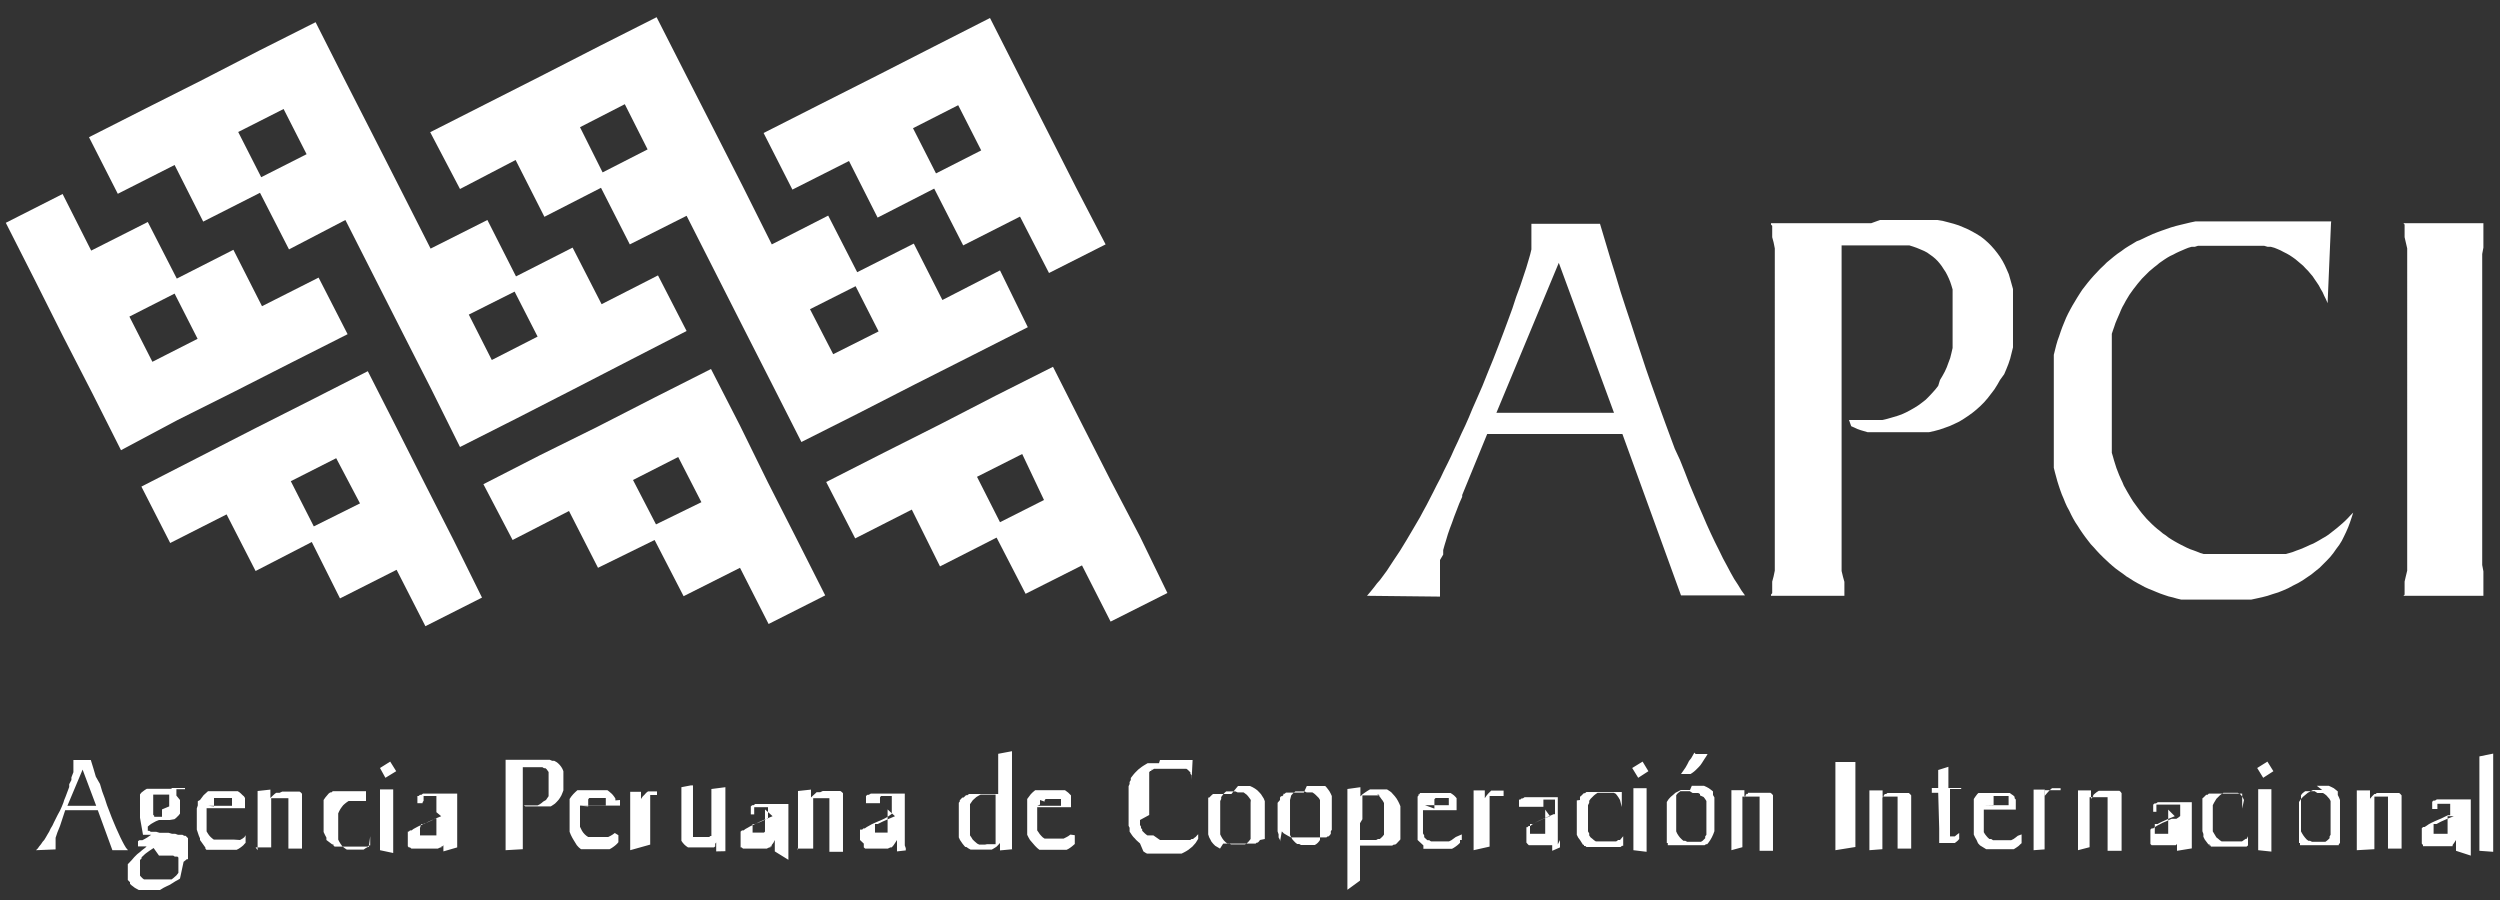
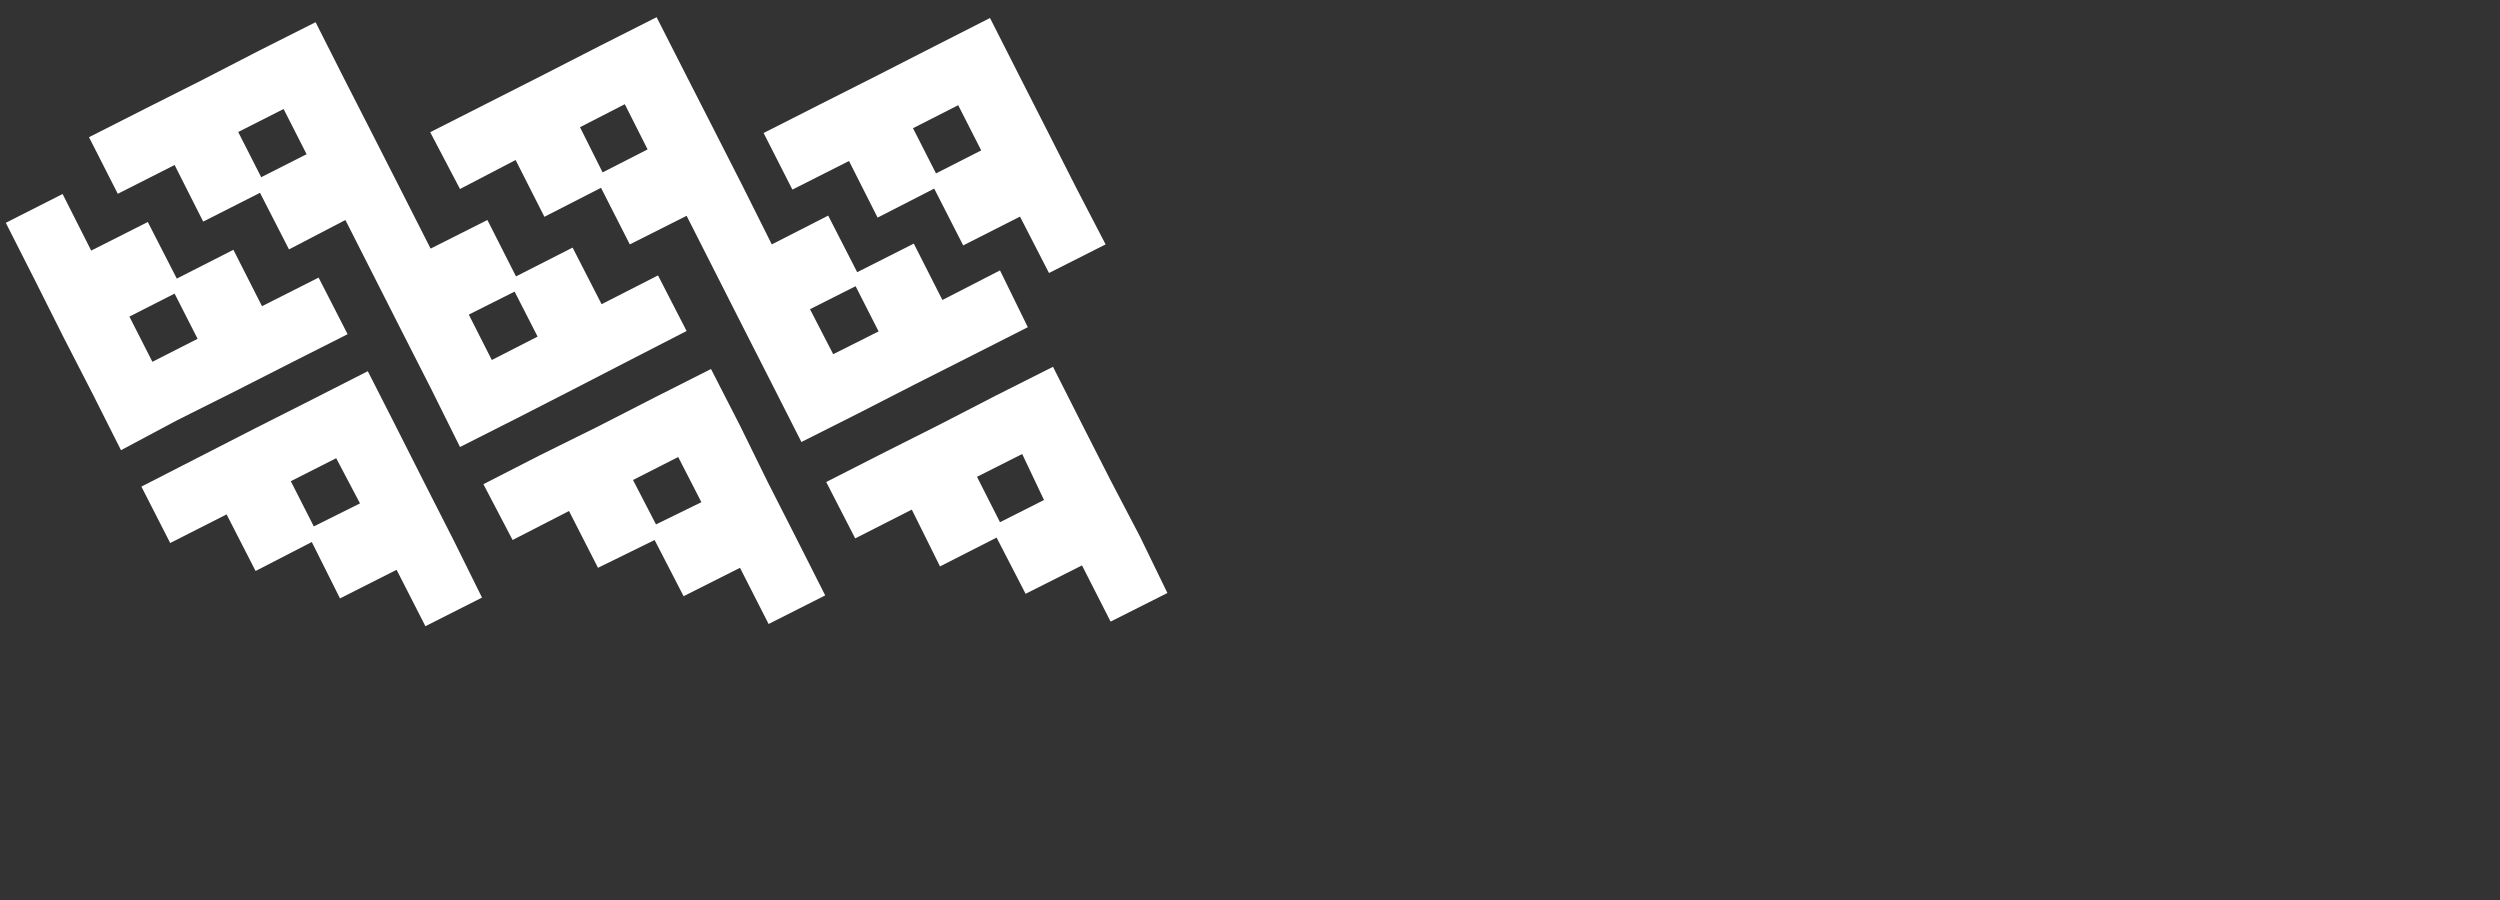
<svg xmlns="http://www.w3.org/2000/svg" id="Capa_1" data-name="Capa 1" viewBox="0 0 125 45">
  <rect x="0" y="0" width="125" height="45" fill="#333333" stroke="none" />
  <defs>
    <style>.cls-1,.cls-2{fill:#fff}.cls-1{fill-rule:evenodd}</style>
  </defs>
-   <path class="cls-1" d="M3.37 40.29h1.44l-.68-1.81zM1.8 42.51l.09-.09.07-.1.09-.11.08-.12.08-.09.08-.13.08-.14.09-.15.07-.15.09-.15.08-.17.09-.18.09-.18.12-.22.09-.2.08-.2.04-.13.07-.17.06-.16.06-.16.06-.16v-.14l.11-.21v-.13l.1-.26V38h.87l.13.42.12.41.21.37.11.37.13.35.11.34.12.31.11.29.12.29.11.26.11.24.1.22.1.2.09.17.09.15.1.12h-.78l-.73-2H3.26L3 41.3l-.13.32-.09.27v.58zm5.88-.11l-.21.14-.18.13-.08.07-.06.06-.07.06v.06L7 43v.78l.06.07.06.06.08.06h1.38l.08-.06.08-.07.07-.06.05-.06.06-.08v-.76l-.05-.05h-.13l-.08-.05h-.71zm.78-2.08v-.59h-.8v1.01l.05.05v.05h.39v-.37zm.14-.92h.65v.06h-.43v.32L9 40v.68l-.06.08-.07.07-.07.07-.08.06-.23.04h-.54l-.15.06-.13.07-.12.07-.09.07-.07.06v.21h.07l.08.05h.27l.17.05h.45l.17.05h.16l.14.05h.22l.09.05h.07l.06.06.06.06v1.05h-.06l-.07.06-.09.07-.18.84-.11.07-.13.07-.14.09-.15.09-.15.07-.14.07-.18.11H6.94l-.11-.06-.09-.05-.09-.07-.08-.06-.07-.07v-.08L6.39 44v-.79l.2-.21.12-.14.15-.15.14-.11.09-.08.09-.07.08-.06.07-.07H6.9v-.26l.07-.05h.15l.13-.07.12-.07.1-.07.09-.06h-.41L7 40.89v-1.17l.07-.09.09-.07.08-.06.1-.06h1.22zm1.81.89h1.19v-.39h-.9v.42zm1.87 1.47v.38l-.06.06-.05.06-.07.06-.08.06-.09.06-.1.05h-1.51l-.05-.06v-.05L10 42v-.08l-.06-.14-.05-.15-.05-.15v-1.06l.05-.15v-.21L10 40l.09-.12.09-.12.11-.1.11-.1h1.49l.09.06.07.06.07.07.08.07.05.08v.51h-1.92v1.16l.06.1.06.09.08.09.08.07.08.06h1L12 42l.11-.06.11-.08zm.6.75v-2.96l.64-.07v.42l.11-.11.11-.1.07-.05h.17l.13-.06h.87l.07.05.05.06v2.74h-.68v-2.52h-.86v2.46h-.78zm5.63-.7v.46h-.06l-.06.06h-1.66l-.06-.06v-.05h-.06l-.29-.22v-.12l-.07-.13-.07-.15V40l.09-.13.11-.13.05-.06.08-.06h.06l.07-.06h1.66v.75-.26h-.87l-.09.06-.09.07-.09.08-.07.09-.07.1-.06.11-.05.11v1.31l.05.1.06.1.07.1.07.07.09.07.09.06h.77H18h.18l.1-.07.11-.06h.05zm.76-2.92L19 38.4l.51-.32.3.48zM19 42.51v-3.04h.66v3.18zm3.06-1.7l-.36.15-.29.13-.12.06-.09.05h-.14l-.06.2v.37h.82v-1.16zm.11 1.76V42v.26l-.05.06h-.05v.05h-.05l-.13.06h-1.32l-.07-.06h-.06l-.05-.06v-.73h.05l.06-.06h.08l.09-.07.11-.06.13-.07.15-.07.15-.07.18-.07.2-.09.16-.09h.07V39.8h-.64v.24l-.05.07v.05h-.26v-.36h.06l.07-.06h.07l.08-.06h1.71v2.69zm3.11-.06v-4.52h2.21l.12.05h.1l.11.06.08.06.09.09.07.09.06.1.05.12v.96l-.05.13-.05.12-.07.12-.07.1-.09.1-.09.09-.1.07-.11.07h-1.27l-.08-.05h.69l.1-.05.1-.07.08-.07.14-.08.06-.09.07-.1V38.6l-.05-.07-.05-.07-.06-.05h-.07l-.08-.05h-.98v4.1zm3.77-2.22h1.24v-.39h-.83l-.05.07v.35zm1.87 1.47v.35l-.05.06-.06.06-.07.06-.08.06-.09.06-.09.05h-1.43l-.11-.09-.1-.11-.16-.26-.07-.12-.07-.14-.06-.15v-1.64l.08-.12.1-.12.1-.1.11-.1h1.5l.08.06.07.06.08.07.06.07.06.08.05.08v.09L31 40v.28h-2v1.06l.05.1.05.1.06.09.08.09.08.07.09.06h1l.12-.06.1-.06.11-.08zm.59.75v-2.92h.54v.36l.08-.12.1-.1.08-.09.09-.07h.45v.18H33h-.49v2.48zm4.3.06v-.52.07l-.05.07v.13l-.06.05h-1.3l-.1-.07-.08-.07-.08-.09-.07-.1v-2.68l.47-.09h.11v2.58h.81l.06-.05h.05v-2.35l.7-.09v3.2zm2.82-1.76l-.36.15-.29.13-.12.06-.09.05h-.14v.43h.57l.05-.05v-1.11zm.11 1.76V42l-.07.14-.09.12v.06h-.06v.05h-.06l-.12.06h-1.19l-.07-.06h-.05v-.79l.07-.06h.08l.09-.07.11-.06.12-.07.14-.07.16-.07.18-.07.2-.09.16-.09h.06v-.57h-.69v.36h-.17v-.4l.07-.06h.07l.08-.06h1.66v2.79zm1.16-.06v-2.96l.65-.07v.39l.12-.11.11-.1.05-.05h.18l.13-.06h.88l.07.05.06.06v2.93h-.68v-2.68h-.81v2.52h-.79zm4.85-1.7l-.35.15-.29.13-.12.06-.1.05h-.14v.43h.63v-1.16zm.1 1.76V42l-.09.14-.08.12-.05.06-.05.05h-.06l-.13.06h-1.13l-.07-.06v-.19L43 42v-.52h.11l.06-.06h.07l.1-.07.11-.06.12-.07.15-.07.16-.07.17-.07.19-.09.16-.09.11-.08.08-.06v-.89h-.54l-.05.07v.29h-.7v-.36l.07-.06h.07l.1-.06h1.7v2.59l.05.14v.11zm4.5-.36h.43v-2.48h-.75l-.11.06-.1.06-.09.08-.09.08-.07.1-.07.1v1.56l.07.1.06.1.08.08.08.07.07.06.1.05h.29zm1.25-4.65v4.9h.05l-.65.06v-.37l-.09.1-.09.09-.11.07-.12.07h-1.06l-.11-.06-.1-.07h-.05l-.05-.05-.09-.11L48 42l-.06-.13v-1.73l.05-.07v-.06l.06-.06.06-.07h.06l.07-.06.06-.06h.07l.08-.06h1.46v-2.01zm1.27 2.73h1.18v-.34h-.77l-.05.07v.06L52 40v.23zm1.87 1.47v.44l-.07.06-.07.06-.08.06-.09.06-.1.05h-1.36l-.11-.09-.11-.11-.25-.29-.07-.12-.07-.14v-1.79l.09-.12.09-.12.1-.1.12-.1h1.49l.08.06.08.06.07.07.07.07v.59h-1.69v1.16l.07.1.06.09.08.09.07.07.09.06h.95l.12-.06.11-.06.11-.08zM59.63 38l-.05 1v-.24l-.06-.07v-.07l-.07-.07-.06-.06-.07-.05H57.7l-.07.05h-.06v.06h-.06l-.05.06v2.14L57 41v.25l.05.08v.07l.06.07v.07l.06.06.06.06.07.06.07.05h.3L58 42h1.51l.07-.05h.07l.07-.06.07-.05.06-.07.06-.06v.23l-.06.1-.07.11-.08.09-.08.09-.1.08-.1.08-.11.07-.11.06-.12.06h-1.73l-.09-.05-.09-.06-.17-.4-.08-.07-.11-.1-.07-.08-.07-.07-.07-.09-.06-.09-.06-.09v-.19l-.05-.1v-1.98l.05-.11v-.1l.06-.1v-.1l.07-.09.07-.09.07-.08.08-.08.08-.08.09-.07.09-.07.09-.06.1-.06.1-.06h.57L58 38h1.59zm2.14 1.57h-.46l-.07.06-.06.06-.06.08-.06.08v.1l-.05.1v1.67l.06.12.06.1.07.09.08.08.08.06h.09l.1.05h.7l.08-.05.07-.06.06-.07.07-.09v-1.82l.01-.13-.07-.1-.06-.08-.07-.08-.08-.06-.08-.06h-.3zm.13-.27h.6l.13.06.12.07.11.08.1.1.09.1.07.11.07.11.05.13v1.89L63 42l-.05.07-.06.06h-.05l-.06.05h-1.62l-.16.25-.12-.07-.12-.07-.1-.1-.09-.11-.04-.08-.07-.13-.05-.15v-1.84h.05l.06-.06.06-.06.07-.06h.92zm3.33.27h-.46l-.08.06-.06.06-.07.08-.06.23v1.75l.06.12.06.1.08.09.08.08.08.06h.1l.09.05h.69l.08-.05.07-.06.06-.07L66 42v-2l-.06-.1-.08-.08-.08-.08-.07-.06-.09-.06h-.29zm.11-.27h.92l.05.05.08.1.08.11.06.11.06.13v1.69l-.05.07v.13l-.05.07-.06.06h-.05l-.06.05h-1.77l-.12-.06-.12-.07-.12-.07-.1-.1-.09.51V42l-.07-.13v-.15l-.05-.15v-1.43L64 40v-.12l.05-.07h.06l.06-.06v-.06h.06l.07-.06h.89zM68 41.16V42h.81l.09-.05h.09l.08-.07.07-.07.06-.08v-1.58l-.06-.11-.07-.09-.07-.1-.07-.08-.08-.07.15.07h-.88v1.19zm-.63 3.33v-5.04l.65-.09v.46l.11-.11.13-.09.12-.08.12-.07h.85l.11.07.1.07.09.1.09.1.09.12.07.12.06.12.06.14v1.66l-.06.07-.06.06-.06.07-.08.06h-.07l-.08.05H68v1.75zm3.88-4.23h1.19v-.36h-.66l-.06.06v.47zm1.84 1.46V42H73v.14l-.06.06-.08.07-.08.06-.09.06-.09.05h-1.43v-.17l-.29-.27v-2.17l.05-.06v-.06h.06v-.06h1.54l.09.06.08.06.07.07.06.07v.6h-1.68v1.16l.06.1v.09l.08.08.08.07h.09l.09.06h.9l.12-.06.11-.08.11-.08zm.59.79v-2.99h.56v.39l.08-.12.08-.1.09-.09.07-.07h.62v.27h-.7v2.53zm3.82-1.7l-.37.15-.28.13-.12.06-.09.05h-.14v.49h.76v-1.21zm.11 1.73V42v.26h-1.17l-.06-.06-.06-.07v-.77h.05l.06-.06h.08l.09-.07.11-.07.13-.07.14-.07.16-.07.18-.08.2-.09.16-.07h.07v-.73h-.58v.36h-1.22v-.36h.06l.07-.06h.06l.09-.06h1.66v2.36L78 42v.37zm3.55-.73v.48h-.06l-.07.06h-1.71l-.05-.05h-.07v-.06h-.05L79 42l-.09-.12-.07-.14v-1.72L79 40v-.16l.07-.06.06-.06.06-.06h.06l.07-.06h1.77v.75L81 40l-.07-.12-.07-.1-.07-.09-.1-.05h-.81l-.09.06-.09.07-.08.08-.09.09-.07.1v.1l-.06.12v1.31l.06.1v.1l.07.1.09.07.08.07.09.06h1.02l.1-.07H81zm.75-2.92l-.3-.49.52-.32.29.48zm-.24 3.62v-3.1h.66v3.18zm2.82-2.95h-.47l-.08.06-.07.06-.06.08v1.81l.05.11.07.11.07.09.09.09.08.07h.09l.1.05h.69l.08-.05.06-.06.07-.07v-.09l.06-.08v-1.25.01-.45l-.07-.11-.07-.09-.18-.08v-.07l-.09-.05h-.28zm.1-.27h.61l.13.06.11.06.11.08.1.08v.18l.07.12v1.69l-.06.16-.07.15-.08.14-.1.14-.05.06h-.06l-.07.05h-1.84v-.11h-.05V40.1l.09-.14.11-.12.12-.1.11-.1.14-.07.13-.07h.46zm.19-1.59h.6l-.07.12-.08.12-.07.11-.07.11-.07.1-.08.09-.08.08-.08.08-.08.07-.08.06-.09.06h-.48l.12-.17.11-.16.09-.16.08-.16.11-.14.08-.14.08-.14zm1.79 4.81v-3h.65v.42-.06l.06-.07v-.05l.06-.06h.06v-.05h1.12l.07.05.06.07v2.78h-.67v-2.71h-.86v2.53zm5.2 0V38.1h1v4.25zm1.7 0v-2.99h.66v.42-.06l.06-.07v-.05l.06-.06h.06l.06-.05h1.07l.06.05.06.07v2.66h-.68v-2.6h-.76v2.63zm3.44-2.87h-.32v-.24h.32v-.9l.51-.16v1.06h.64v.05h-.56v2.37h.24l.11-.09.11-.08v.3l-.07.08-.07.06-.08.06h-.78v-.73zm2.3.62h1.22v-.46h-.75v.45zm1.87 1.46v.44l-.07.06-.07.07-.08.06-.09.06-.08.05h-1.38l-.31-.19-.1-.11-.07-.16-.08-.14-.06-.13v-1.78l.08-.12.09-.12.06-.06h1.57l.08.06.09.06.07.07v.07l.06.07v.5h-1.6v1.13l.06.1.07.09.07.08.08.07h.09l.09.06h.91l.12-.06.11-.08.1-.08zm.6.79v-3.03h.56v.31l.1-.12.09-.1.09-.09.08-.07h.43v.1h-.8v2.96zm2.22 0v-2.99h.65v.42l.06-.06.05-.07v-.05l.06-.06.11-.09.11-.07h1.03l.06.05.05.07v2.88h-.7v-2.68h-.9v2.5zm4.84-1.7l-.36.15-.29.13-.12.06-.09.05h-.14v.49h.67v-1.21zm.11 1.73V42v.2l-.06.06h-1.21l-.06-.06v-.25.05-.52l.06-.06h.08l.09-.07.11-.07.14-.07.13-.07.17-.07.17-.08.11-.05h.24l.12-.08.07-.06v-.57h-1.19v.36h-.16v-.36l.07-.06h.07l.09-.06h1.7v2.26V42v.42zm3.55-.73v.46l-.07.06h-1.79v-.05h-.06v-.06h-.06l-.09-.12-.09-.12-.07-.14v-.14l-.05-.14v-1.64l.07-.06.06-.06.06-.06h.07l.06-.06h1.67v.75l.09-.43-.06-.12-.07-.1-.08-.09-.1-.05h-.72l-.09.06-.09.07-.08.08-.09.09-.06.1-.06.1-.06.12v1.31l.06.1.06.1.06.1.09.07.08.07.09.06h1.02l.1-.07.09-.06h.05zm.76-2.92l-.3-.49.51-.32.3.48zm-.25 3.62v-3.05h.66v3.12zm2.82-2.95h-.47l-.08.06-.07.06-.06.08v1.81l.06.11.07.11.07.09.08.09.09.07h.08l.1.05h.67l.07-.05.07-.06.07-.07v-.09l.05-.08v-1.25.01-.45l-.06-.11-.08-.09-.07-.08-.09-.07-.08-.05h-.28zm.11-.27h.6l.13.06.12.06.1.08.1.08v.18l.06.12.05.13v2.15l-.06.06v.05H115v-.11h-.05V40.1l.09-.14.11-.12.12-.1.12-.1.13-.07.13-.07h.46zm2 3.22v-2.99h.66v.42l.05-.06.06-.07.05-.05.06-.06h.06l.06-.05h1.12l.06.05.06.07v2.66h-.68v-2.6h-.68v2.63zm4.85-1.7l-.37.15-.29.13-.11.06-.09.05h-.15v.49h.7v-.33.24-.79zm.11 1.73V42l-.09.14-.08.11v.06h-1.48v-.06l-.06-.07v-.77l.07-.06h.07l.11-.07.1-.07.13-.07.15-.07.16-.07.19-.08.18-.09.15-.07h.11v-.57h-.64v.26h-.26v-.36l.06-.06h.08l.09-.06h1.7v2.81zm1.17 0v-4.72l.69-.14v4.91z" />
  <path class="cls-2" d="M25.78 8l1.44 2.84 2.83-1.45 1.44 2.83 2.84-1.43 1.43 2.82 1.44 2.84 1.44 2.83 1.43 2.82 2.84-1.43 2.83-1.45 2.83-1.43 2.82-1.43L50 13.52 47.12 15l-1.43-2.82-2.83 1.43-1.45-2.83-2.82 1.44-1.44-2.88-1.44-2.83-1.44-2.82L32.83.86 30 2.29l-2.83 1.45-2.82 1.43-2.84 1.44L23 9.45zm17 6.31l1.15 2.26-2.27 1.14-1.16-2.25zm-11.54-9.1l1.14 2.26-2.25 1.15L29 6.36zm-9.98 19.01l-1.43-2.83-1.44-2.83L15.56 20l-2.83 1.43-2.83 1.45-2.83 1.45 1.44 2.82 2.82-1.43 1.45 2.83 2.81-1.45L17 29.92l2.83-1.43 1.44 2.82 2.83-1.43-1.4-2.83zm-5.57 2.1l-1.15-2.26 2.27-1.15L18 25.17zm-3.99-6.73l2.85-1.45 2.83-1.43-1.45-2.83-2.83 1.43-1.43-2.82-2.83 1.44-1.45-2.83-2.83 1.43L3.13 9.7.29 11.14 1.74 14l1.43 2.85 1.45 2.82 1.43 2.84L8.88 21zm-5.23-3.76l2.26-1.15 1.15 2.26-2.26 1.15z" />
  <path class="cls-2" d="M42.45 8.05l1.43 2.83 2.83-1.45 1.45 2.84L51 10.83l1.45 2.82 2.83-1.43-1.47-2.83-1.43-2.82-1.45-2.85L49.5.9l-2.83 1.44-2.82 1.44L41 5.22l-2.82 1.43 1.44 2.83zm5.46-2.79l1.15 2.26-2.26 1.15-1.15-2.26zM57 26.83L55.52 24l-1.44-2.83-1.43-2.83-2.84 1.43L47 21.22l-2.84 1.43-2.85 1.45 1.45 2.82 2.83-1.44L47 28.32l2.83-1.44 1.45 2.81 2.82-1.42 1.43 2.81 2.84-1.43zm-7-.72l-1.15-2.27 2.26-1.14L52.2 25zM8.73 8.25l1.43 2.83L13 9.64l1.45 2.83L17.27 11l1.43 2.82 1.44 2.84 1.44 2.83L23 22.35l2.83-1.43 2.83-1.45L31.51 18l2.82-1.45-1.43-2.78-2.82 1.44-1.45-2.83-2.83 1.44L24.37 11l-2.84 1.43-1.44-2.84-1.44-2.83-1.44-2.82-1.43-2.83-2.84 1.43L10.11 4 7.29 5.42 4.45 6.86l1.44 2.83zm17 6.33l1.15 2.25L24.59 18l-1.15-2.27zM14.18 5.45l1.15 2.26-2.27 1.15-1.15-2.26zm24.21 18.66L37 21.28l-1.45-2.83-2.83 1.43-2.83 1.45L27 22.76l-2.83 1.45L25.63 27l2.82-1.45 1.45 2.84L32.73 27l1.45 2.81L37 28.39l1.43 2.81 2.83-1.43-1.43-2.83zm-5.59 2.11L31.65 24l2.26-1.15 1.16 2.26z" />
-   <path class="cls-1" d="M74.82 20.64h5.88l-2.76-7.5zm-6.47 9.15l.17-.2.17-.21.16-.21L69 29l.34-.46.32-.49.34-.51.33-.54.33-.56.34-.58.16-.3.17-.31.17-.33.17-.33.17-.34.18-.34.17-.36.18-.36.18-.37.17-.38.18-.38.18-.4.19-.4.18-.41.17-.41.19-.43.31-.71.28-.7.27-.66.26-.67.24-.63.23-.62.22-.6.19-.58.2-.54.16-.48.14-.42.11-.37.09-.31.06-.25v-1.28H80l.26.87.26.87.26.83.25.83.26.8.26.78.25.77.25.75.24.73.25.72.25.7.24.67.24.66.24.65.23.62.26.56.24.6.22.57.23.55.22.52.22.5.21.49.21.46.2.42.21.42.19.39.2.37.18.34.18.32.19.29.17.28.18.25h-3.2l-2.93-8.07h-6.76l-1.25 3.05v.09l-.15.34-.13.34-.12.31-.11.31-.11.29-.1.29-.08.27-.08.26-.07.25v.23L72 28v1.83zm20.2 0v-.06l.06-.07v-.58l.07-.26.06-.29V12.42l-.06-.3-.07-.26v-.57l-.06-.06v-.07h5.01L94 11h2.87l.29.05.27.07.26.07.25.08.24.1.23.1.21.11.21.12.21.13.18.14.18.16.16.16.16.18.15.19.13.18.13.21.11.21.1.22.1.23.07.24.07.25.07.25v2.92l-.07.28-.07.28-.09.27-.1.25-.11.26-.21.29-.13.23-.15.24-.16.21-.17.22-.18.21-.19.19-.2.18-.21.17-.21.15-.21.14-.23.14-.23.11-.24.11-.25.09-.26.09-.26.07-.27.06h-3.07l-.17-.05-.17-.05-.17-.06-.15-.07-.16-.07-.11-.31h1.67l.25-.06.24-.07.24-.07.23-.08.22-.1.21-.11.21-.12.19-.12.19-.14.18-.14.17-.17.16-.17.16-.18.14-.18L97 19l.12-.2.12-.22.1-.22.08-.22.09-.24.06-.24.06-.26v-2.93l-.06-.2-.06-.18-.07-.17-.08-.17-.08-.15-.1-.15-.09-.14-.09-.12-.11-.13-.12-.12-.13-.11-.14-.1-.14-.1-.15-.08-.21-.09-.17-.07-.17-.06-.19-.06h-3.39v16.28l.07.29.07.25v.7zm28-18.63l-.17 4-.08-.19-.09-.18-.08-.18-.1-.17-.09-.17-.1-.15-.11-.16-.1-.15-.12-.14-.11-.13-.12-.12-.12-.13-.13-.11-.13-.11-.13-.11-.14-.1-.15-.1-.14-.08-.16-.08-.15-.08-.16-.07-.15-.06-.18-.05h-.16l-.17-.05h-3.31l-.16.05h-.16l-.17.05-.15.06-.16.07-.14.06-.15.07-.15.08-.15.07-.14.08-.14.09-.13.09-.13.09-.13.11-.13.1-.13.11-.12.1-.12.12-.12.12-.12.12-.11.13-.11.13-.1.13-.11.14-.1.14-.1.14-.09.15-.09.15-.08.15-.09.16-.07.15-.07.17-.07.16-.07.16-.07.17-.06.18-.06.17-.06.18v5.95l.06.2.05.18.06.19.06.19.07.18.07.18.08.18.08.17.07.17.09.16.09.16.1.17.09.15.1.16.11.15.11.15.11.15.11.14.12.14.12.14.13.13.13.13.13.12.14.12.14.11.13.11.15.1.14.11.14.09.15.09.16.09.15.08.16.08.16.08.16.07.17.06.16.06.17.07.17.05h4.11l.18-.05.17-.05.18-.07.17-.06.17-.07.16-.07.17-.08.17-.07.15-.08.16-.09.15-.09.16-.09.15-.1.14-.11.14-.11.14-.11.14-.12.14-.12.14-.13.13-.13.12-.13.14-.14-.08.25-.08.24-.09.24-.1.23-.11.23-.11.22-.13.21-.15.2-.14.2-.16.2-.17.18-.18.18-.18.18-.2.16-.21.17-.22.15-.22.15-.24.14-.24.12-.24.13-.25.11-.25.1-.26.08-.27.09-.27.07-.27.06-.28.06h-3.5l-.21-.05-.21-.06-.21-.05-.21-.07-.2-.07-.2-.08-.19-.08-.2-.08-.2-.09-.18-.1-.19-.1-.19-.11-.17-.11-.18-.11-.17-.13-.17-.12-.18-.13-.17-.14-.16-.14-.16-.15-.16-.15-.16-.16-.15-.16-.15-.17-.15-.16-.14-.18-.13-.17-.13-.18-.13-.19-.12-.19-.12-.18-.11-.19-.1-.19-.1-.21-.11-.2-.09-.2-.08-.2-.09-.21-.08-.22-.07-.21-.07-.22-.06-.22-.06-.22-.06-.24v-5.65l.06-.24.06-.24.07-.24.08-.22.08-.24.08-.22.09-.22.09-.22.1-.21.11-.21.11-.2.12-.2.12-.2.12-.19.13-.2.14-.18.14-.18.15-.18.15-.17.16-.17.16-.17.17-.16.16-.16.17-.14.18-.15.18-.14.19-.13.19-.14.19-.12.2-.12.2-.12.16-.06.21-.1.21-.1.22-.1.23-.09.22-.08.23-.08.23-.08.24-.07.24-.06.25-.06.25-.06.24-.05h6.79zm3.62 18.63l.06-.06v-.65l.06-.26.07-.29V12.42l-.07-.3-.06-.26v-.63l-.06-.07h4v1.22l-.06.32v15.55l.06.32v1.22z" />
</svg>